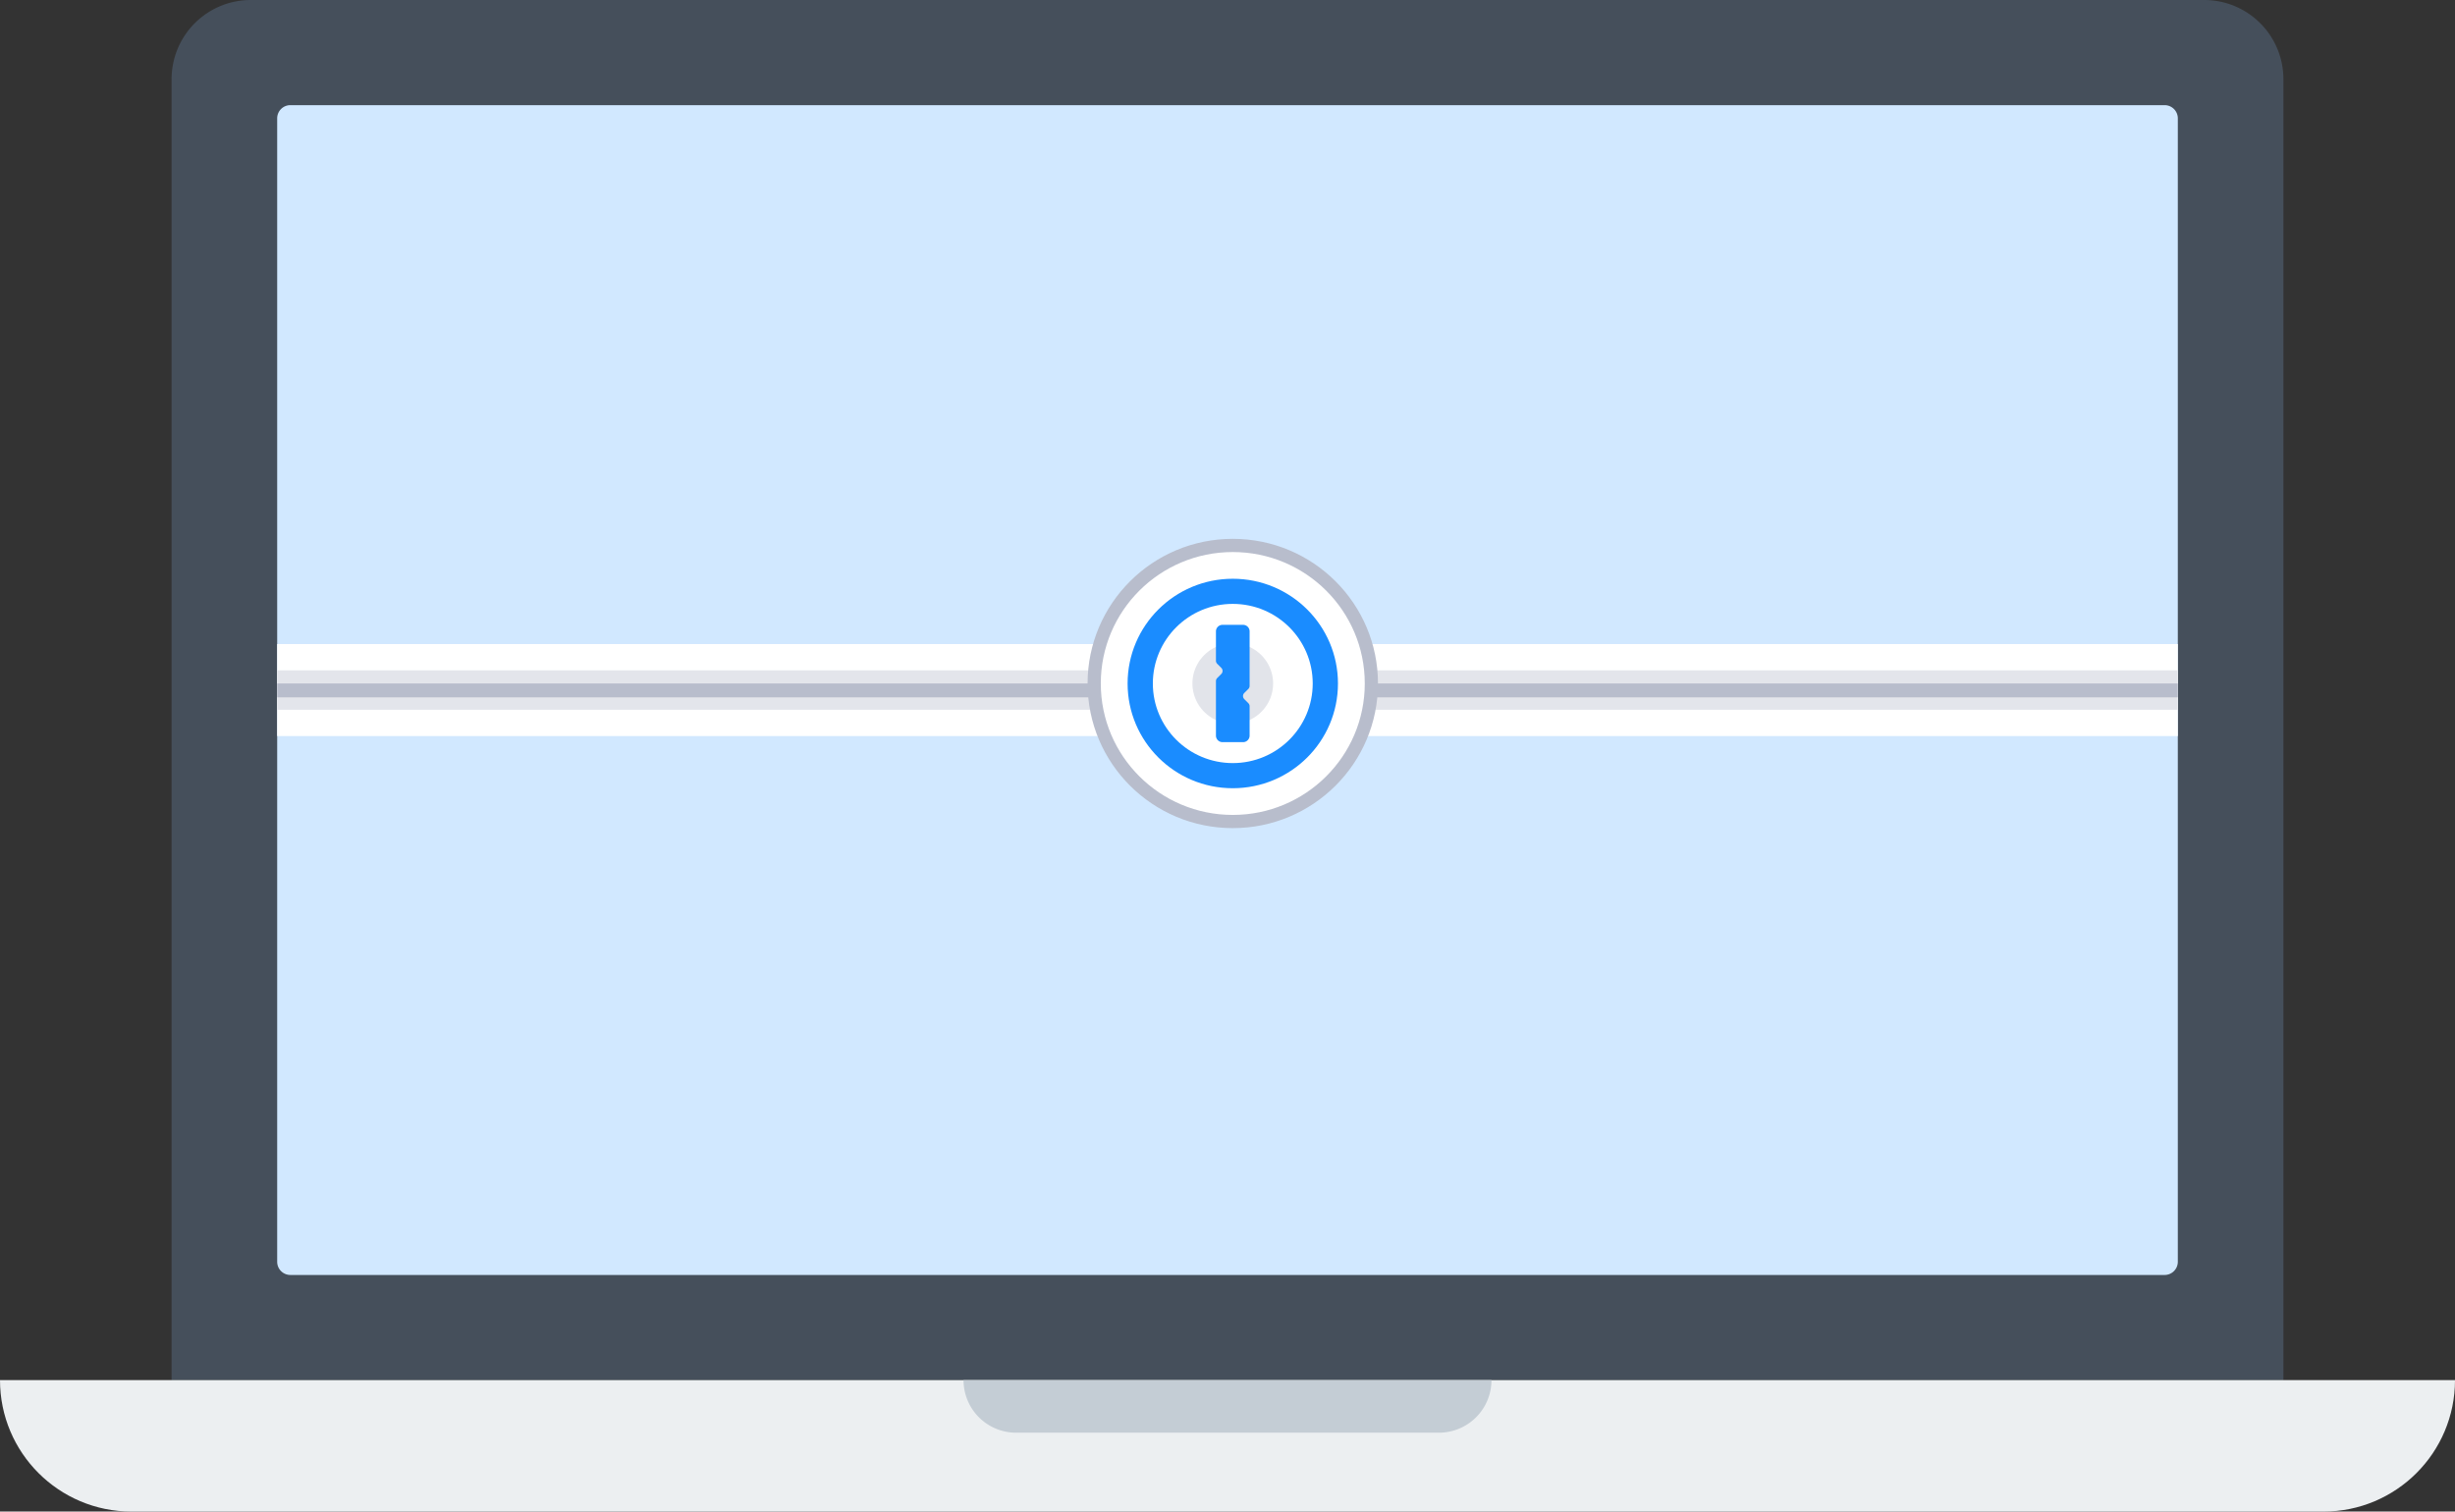
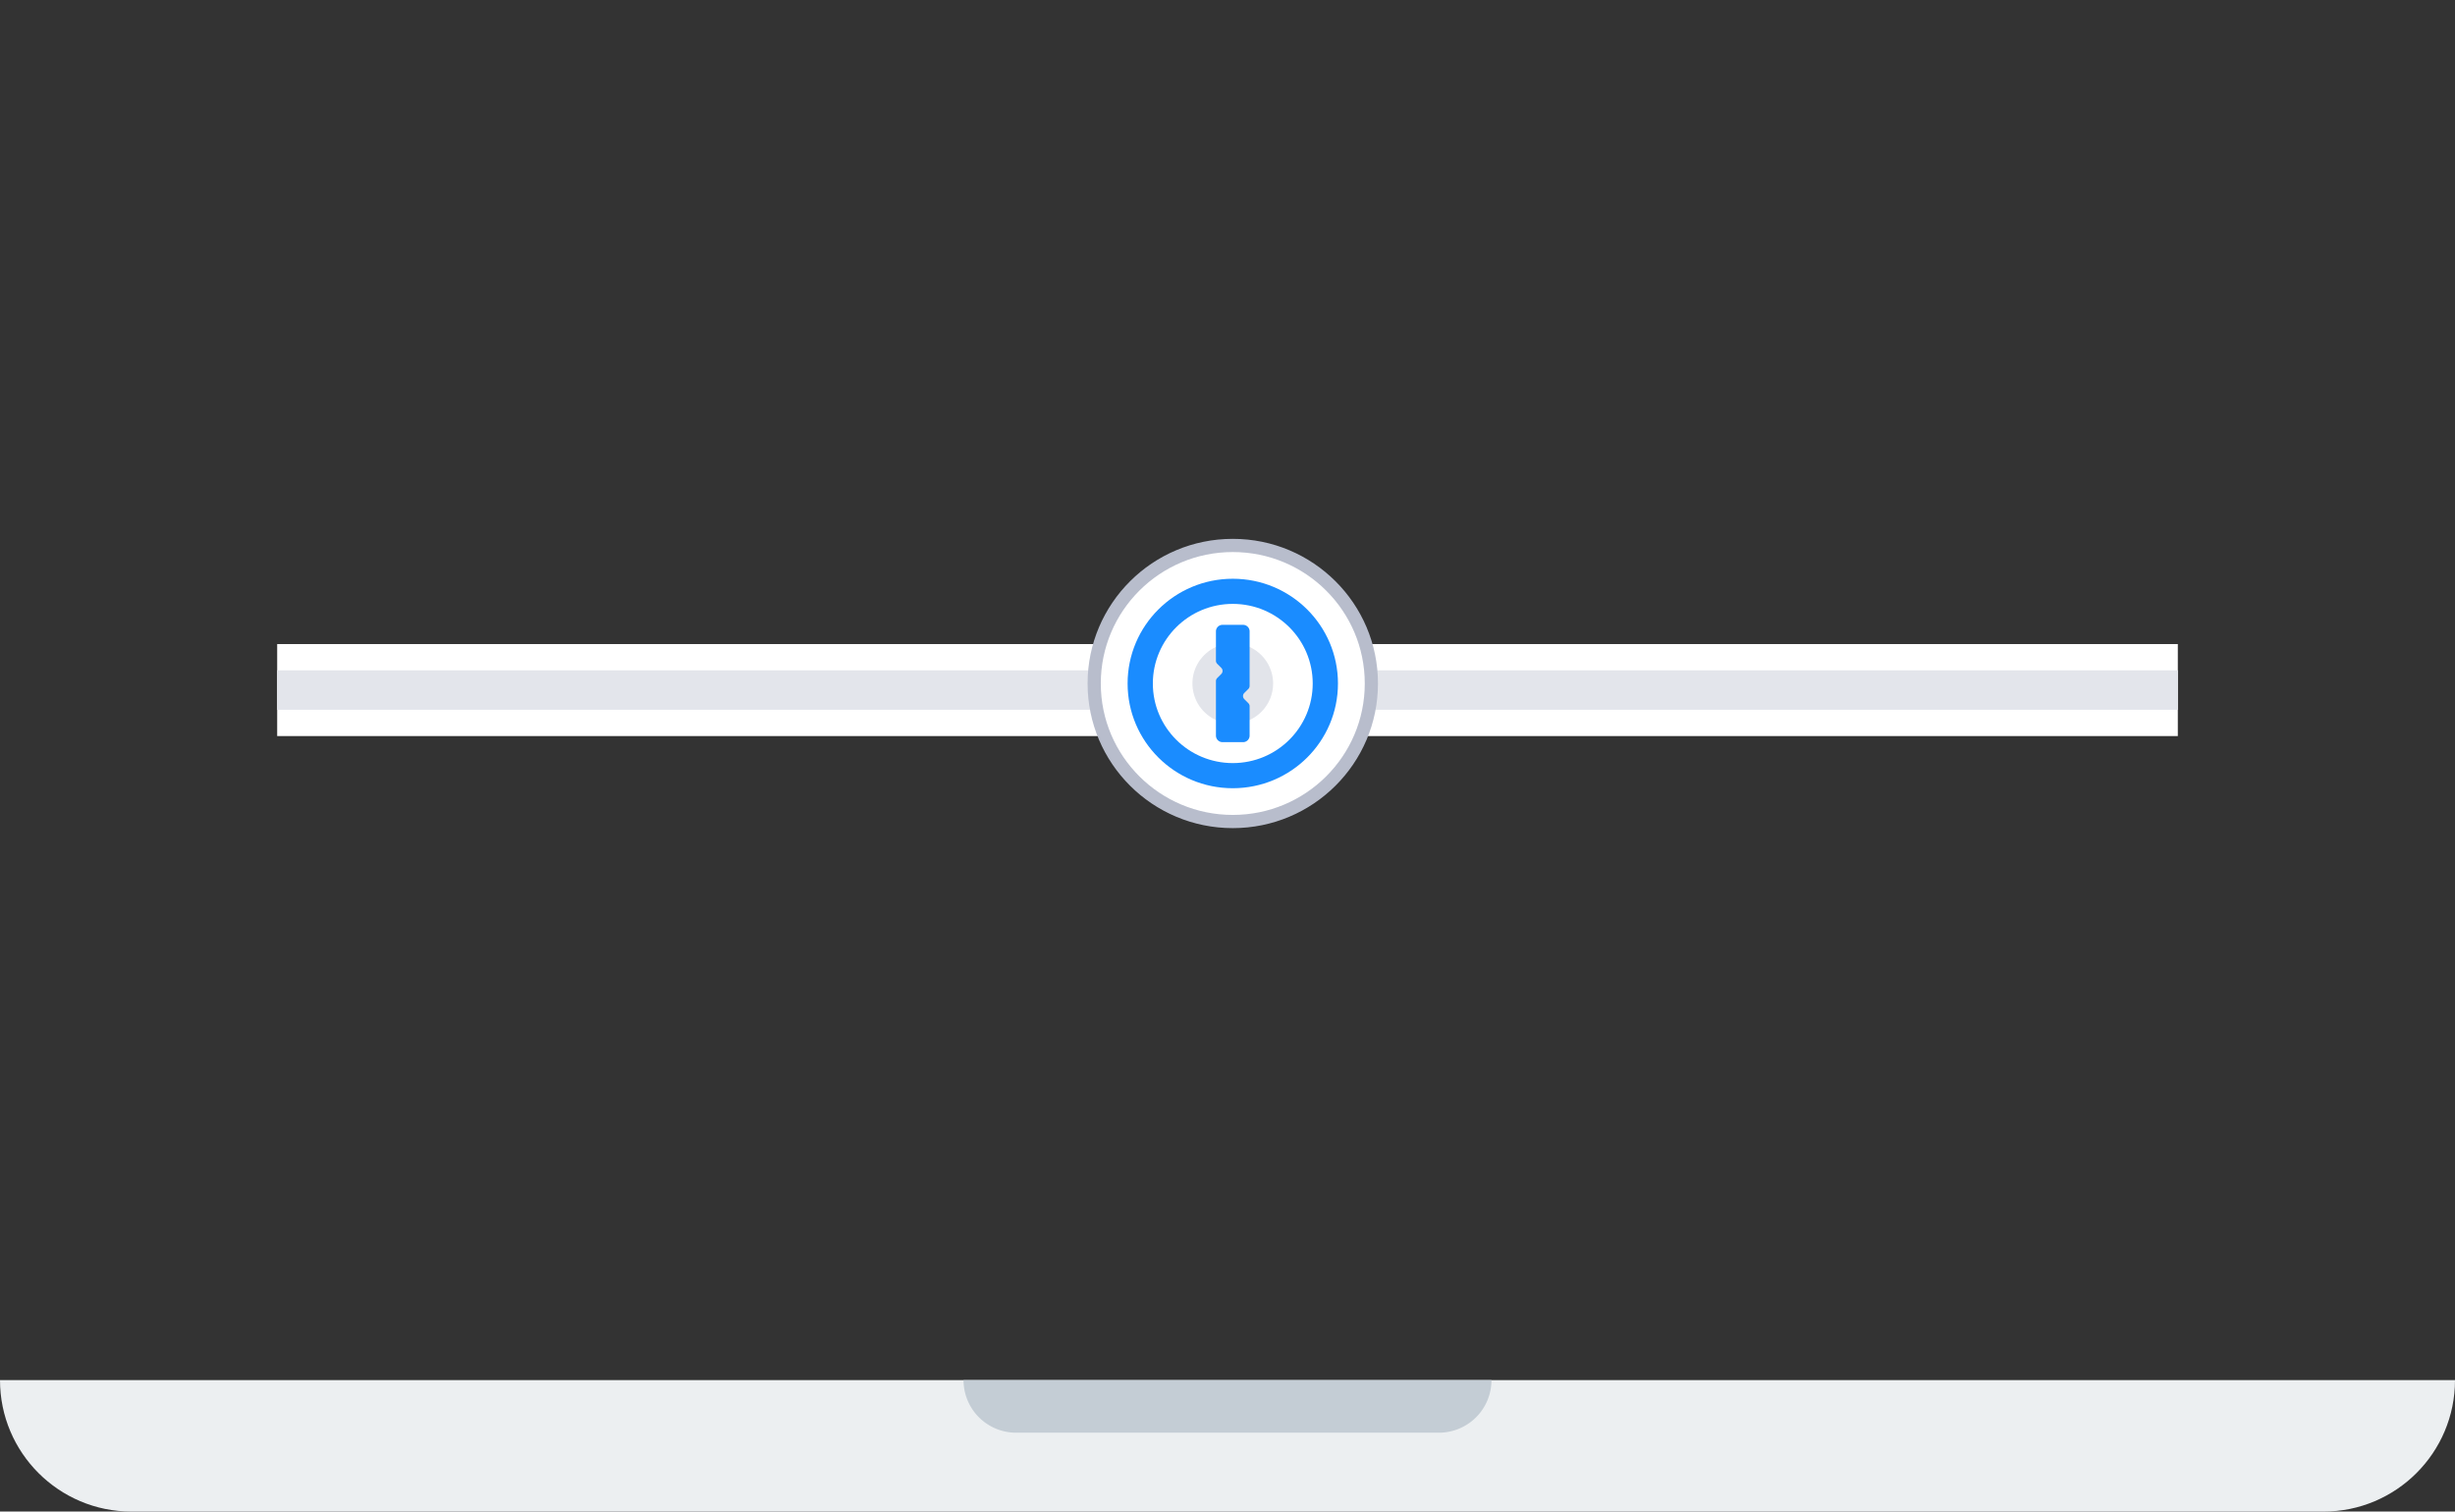
<svg xmlns="http://www.w3.org/2000/svg" width="177" height="109">
  <rect width="100%" height="100%" fill="#333333" stroke="none" />
  <g fill="none" fill-rule="evenodd">
-     <path fill="#454F5B" fill-rule="nonzero" d="M18.08 0h140.84a5.71 5.71 0 015.709 5.71v93.812H12.371V5.71A5.71 5.71 0 0118.081 0z" />
-     <path fill="#D1E8FF" fill-rule="nonzero" d="M20.935 7.583h135.13c.525 0 .951.426.951.951v82.454a.951.951 0 01-.951.951H20.935a.951.951 0 01-.951-.951V8.534c0-.525.426-.951.951-.951z" />
    <g transform="translate(19.984 39.809)">
      <path fill="#FFF" fill-rule="nonzero" d="M0 6.635h137.032v6.635H0z" />
      <path fill="#E3E5EB" fill-rule="nonzero" d="M0 8.53h137.032v2.843H0z" />
-       <path fill="#B8BDCC" fill-rule="nonzero" d="M0 9.478h137.032v1H0z" />
      <ellipse cx="68.897" cy="9.478" fill="#FFF" fill-rule="nonzero" stroke="#B8BDCC" stroke-width=".952" rx="9.992" ry="9.954" />
      <path fill="#1A8CFF" d="M76.48 9.478c0 4.172-3.395 7.553-7.583 7.553-4.188 0-7.583-3.381-7.583-7.553 0-4.171 3.395-7.553 7.583-7.553 4.188 0 7.583 3.382 7.583 7.553z" />
      <path fill="#FFF" d="M74.66 9.478c0 3.17-2.58 5.74-5.763 5.74s-5.763-2.57-5.763-5.74c0-3.17 2.58-5.74 5.763-5.74s5.763 2.57 5.763 5.74z" />
      <path fill="#B8BDCC" d="M71.805 9.478c0 1.6-1.302 2.897-2.908 2.897a2.903 2.903 0 01-2.909-2.897c0-1.6 1.303-2.897 2.909-2.897a2.903 2.903 0 012.908 2.897z" opacity=".4" />
      <path fill="#1A8CFF" d="M67.683 7.837V5.72c0-.26.212-.471.472-.471h1.484c.26 0 .471.21.471.471v3.93a.316.316 0 01-.092.223l-.291.289a.313.313 0 000 .444v.001l.29.29c.06.059.093.139.093.222v2.117c0 .26-.211.472-.471.472h-1.484a.472.472 0 01-.472-.472v-3.93c0-.083.034-.163.093-.222l.29-.29a.312.312 0 00.001-.444l-.291-.29a.315.315 0 01-.093-.223z" />
    </g>
    <path fill="#ECEFF1" fill-rule="nonzero" d="M0 99.522h177c0 5.234-4.244 9.478-9.478 9.478H9.478C4.244 109 0 104.756 0 99.522z" />
    <path fill="#C4CDD5" fill-rule="nonzero" d="M69.468 99.522h38.064a3.79 3.79 0 01-3.791 3.791H73.259a3.79 3.79 0 01-3.791-3.791z" />
  </g>
</svg>